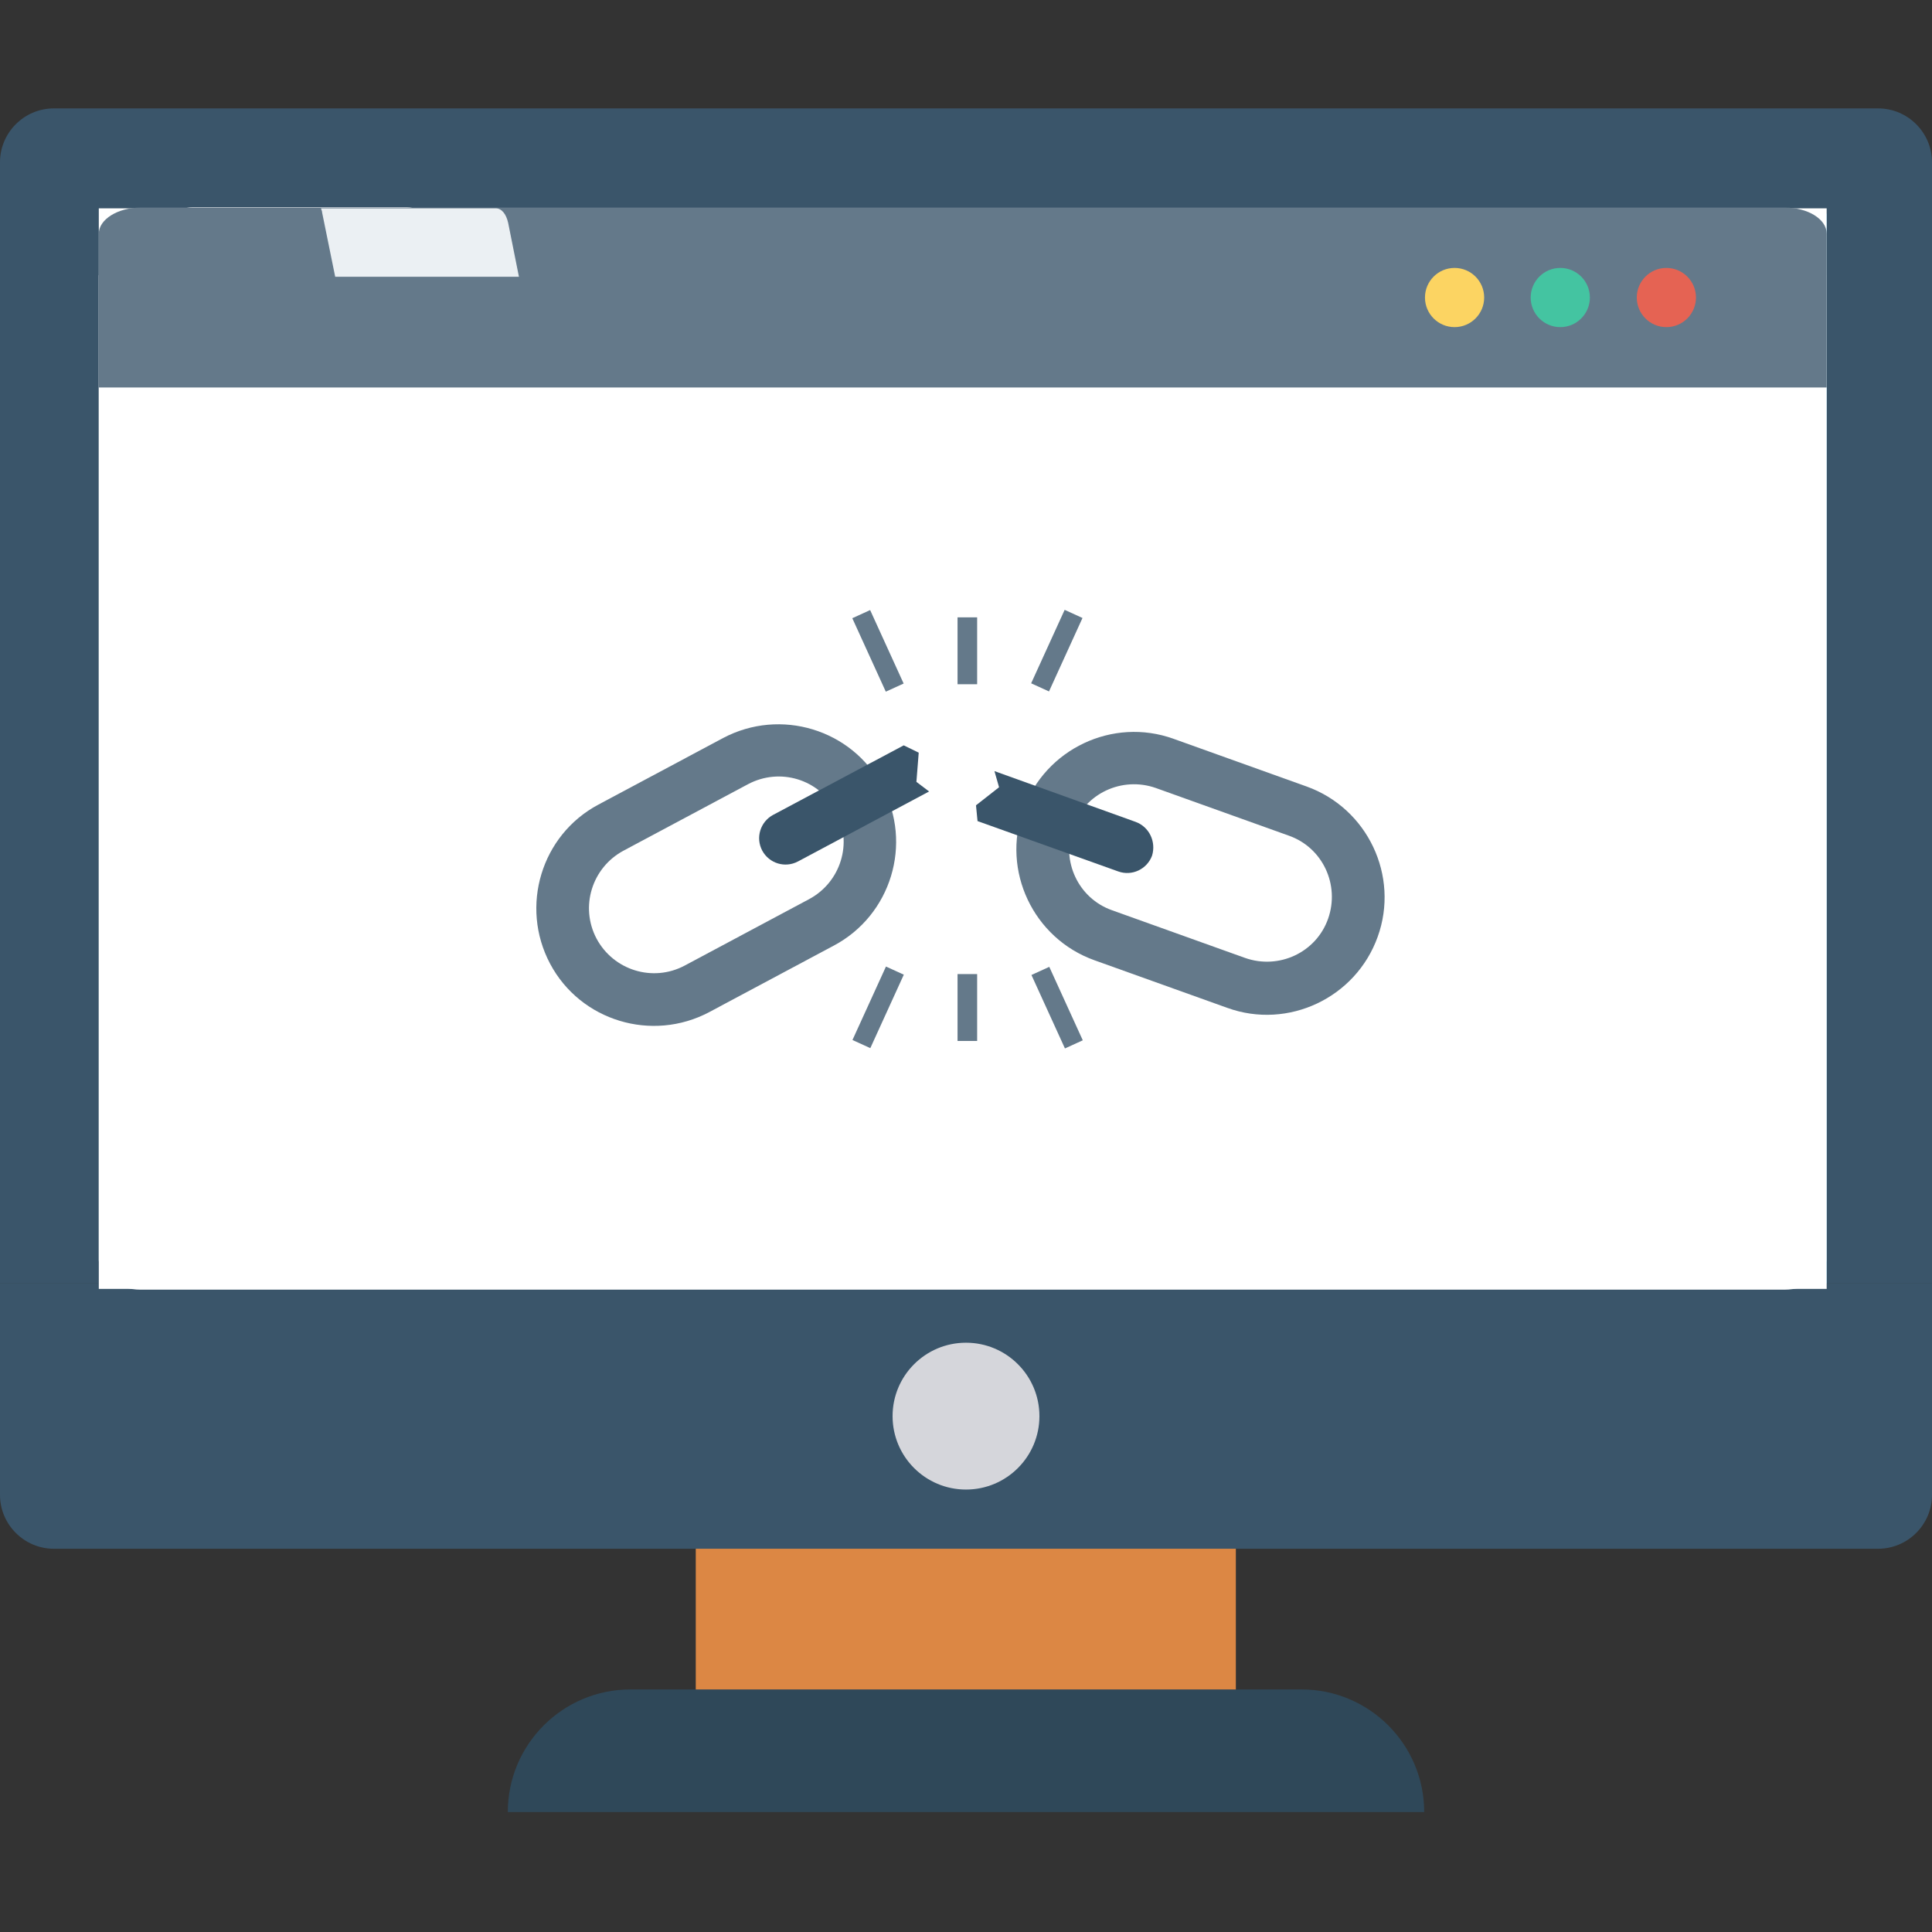
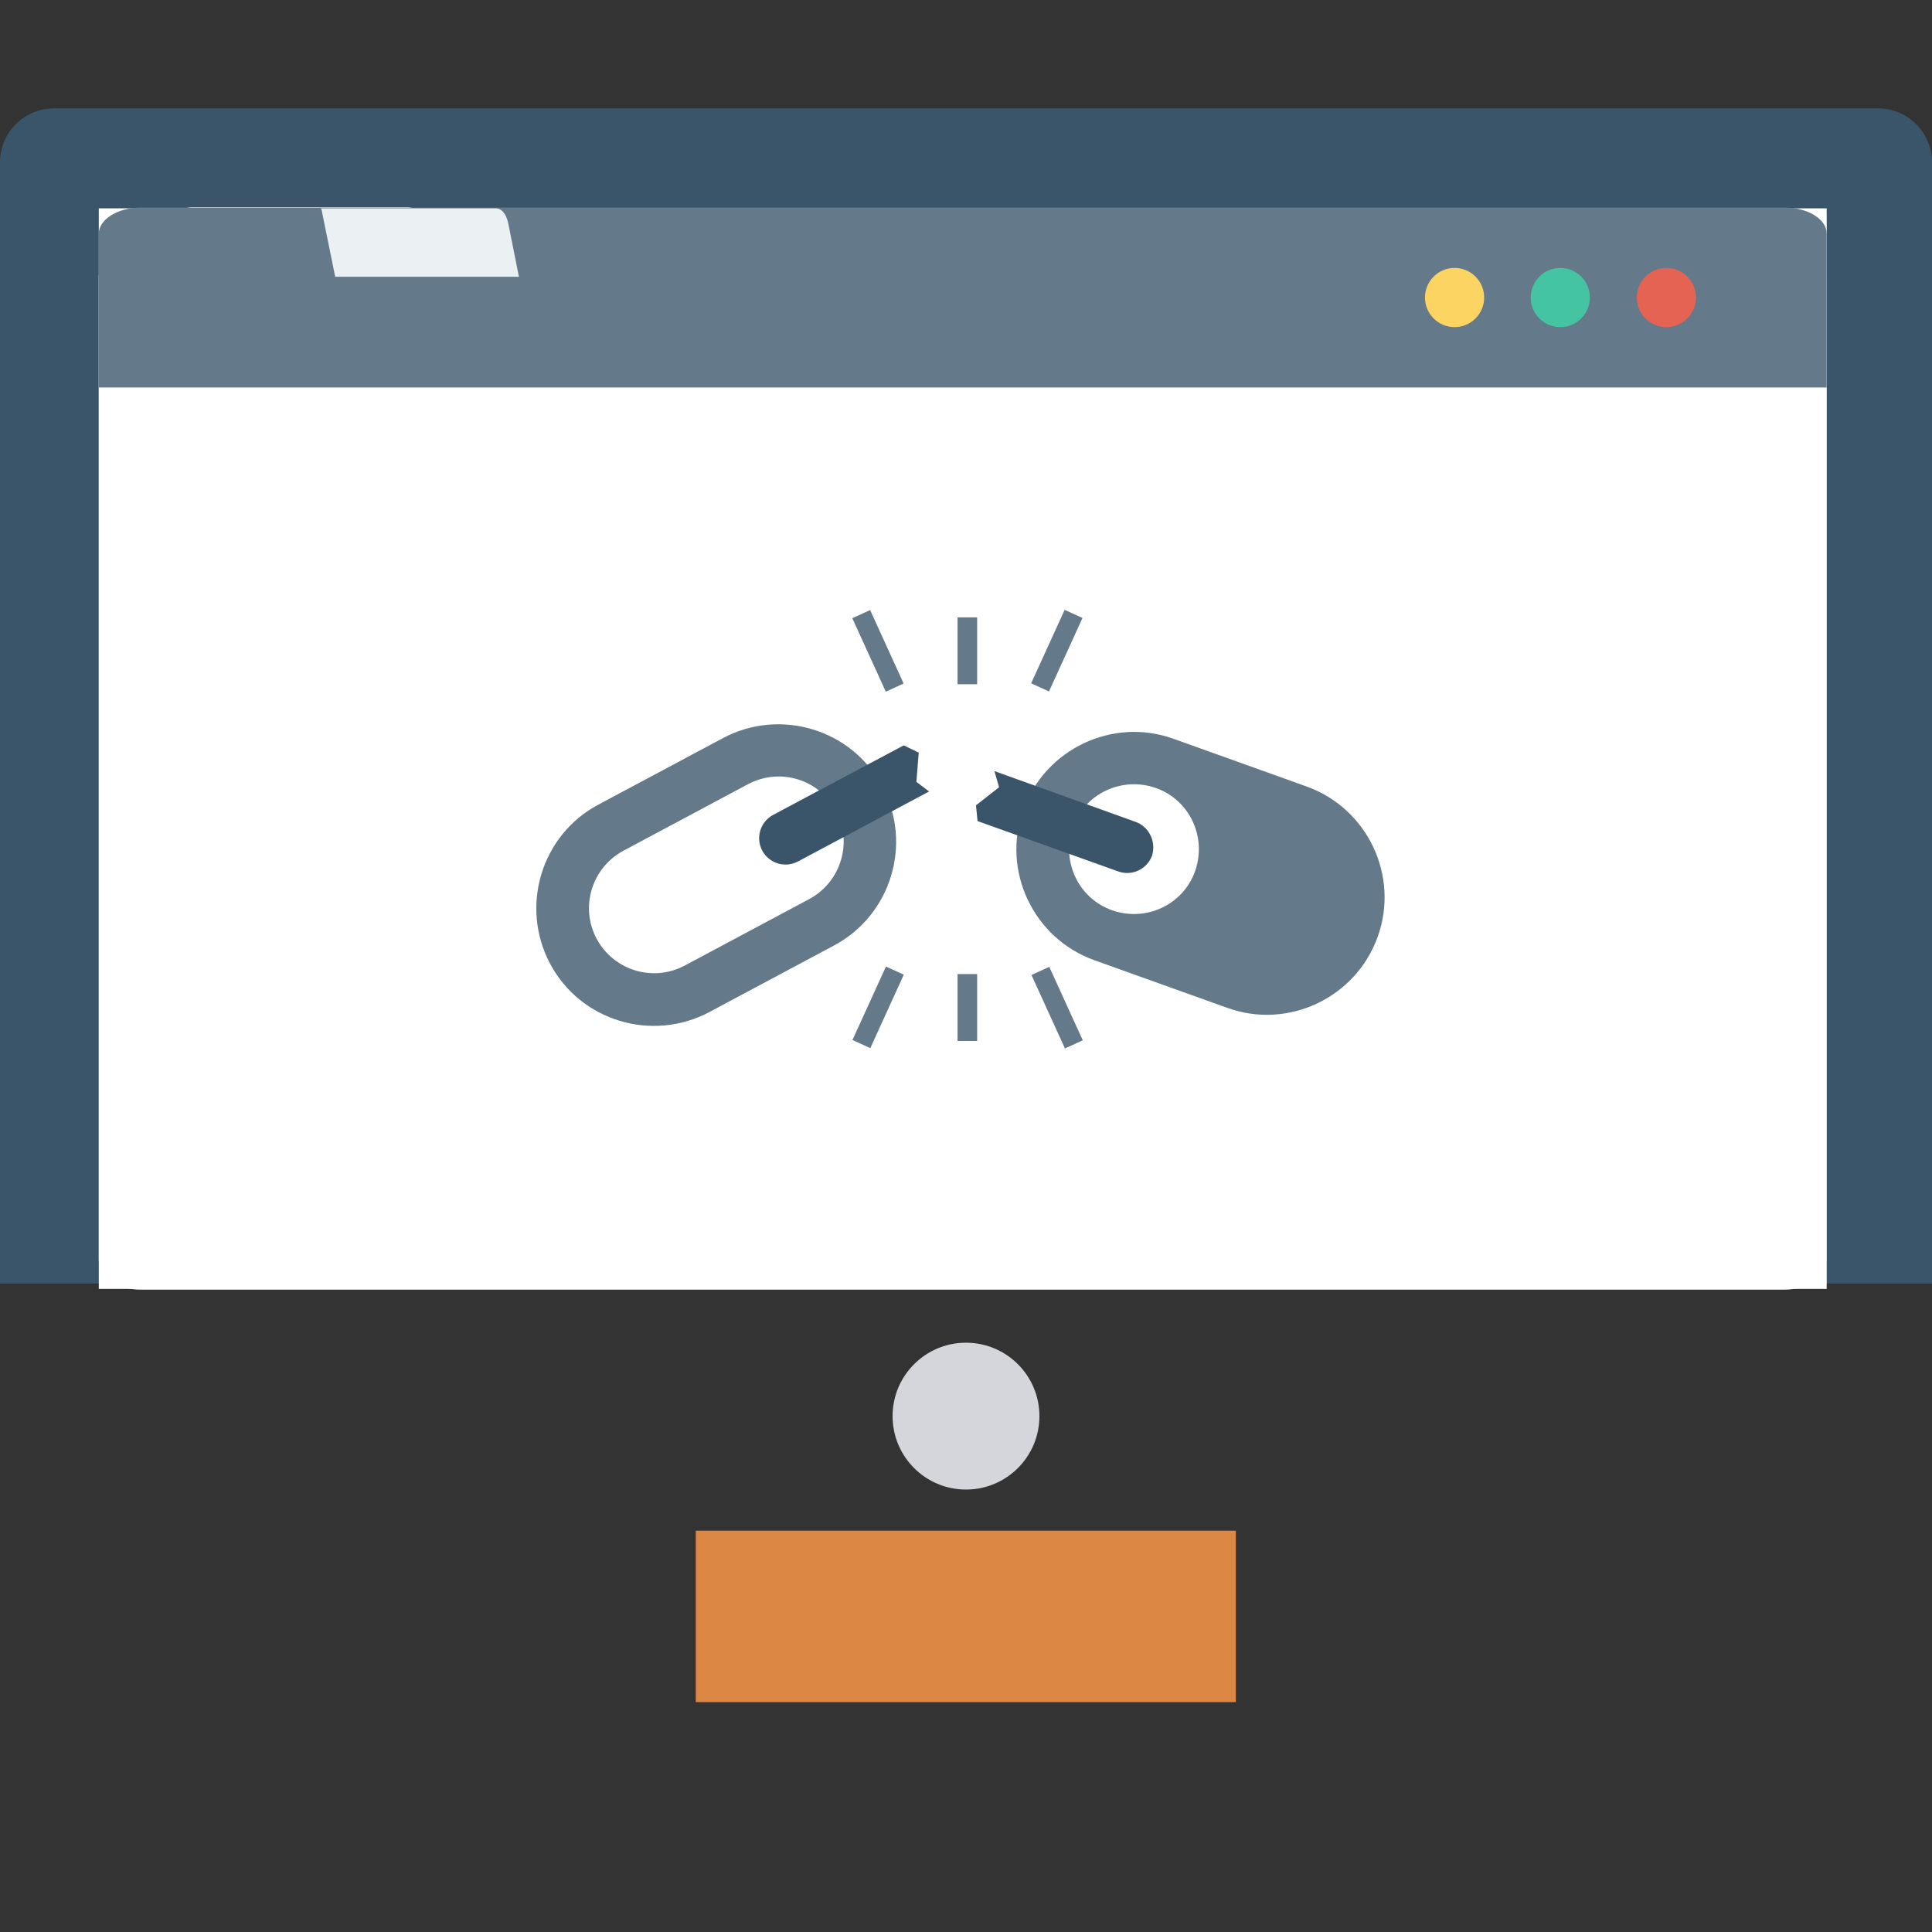
<svg xmlns="http://www.w3.org/2000/svg" version="1.1" x="0px" y="0px" viewBox="0 0 502.6 502.6" style="enable-background:new 0 0 502.6 502.6;" xml:space="preserve">
  <rect x="0" y="0" width="502.6" height="502.6" fill="#333333" stroke="none" />
  <style type="text/css">
	.st0{fill:#DC8744;}
	.st1{fill:#3A556A;}
	.st2{fill:#27A2DB;}
	.st3{fill:#D5D6DB;}
	.st4{fill:#2F4859;}
	.st5{fill:#FFFFFF;}
	.st6{fill:#64798A;}
	.st7{fill:#FCD462;}
	.st8{fill:#44C4A1;}
	.st9{fill:#E56353;}
	.st10{fill:#EBF0F3;}
</style>
  <g id="Слой_2">
    <rect x="181" y="398.2" class="st0" width="140.5" height="44.6" />
    <path class="st1" d="M502.6,42.2c0-7.7-6.3-14-14-14H14c-7.7,0-14,6.3-14,14v291.7h502.6V42.2z" />
    <rect x="27.4" y="55.6" class="st2" width="447.8" height="278.3" />
-     <path class="st1" d="M0,333.9v55c0,7.7,6.3,14,14,14h474.6c7.7,0,14-6.3,14-14v-55H0z" />
    <circle class="st3" cx="251.3" cy="368.4" r="19.1" />
-     <path class="st4" d="M338.6,439.5H164c-17.6,0-31.9,14.3-31.9,31.9l0,0h238.4l0,0C370.5,453.8,356.2,439.5,338.6,439.5z" />
  </g>
  <g id="Layer_1">
    <rect x="25.7" y="54.2" class="st5" width="449.5" height="281.1" />
    <path class="st5" d="M121.9,71.6c-2.3,0-4.3-1-5.1-2.6l-6-12.5c-0.7-1.5-2.8-2.6-5.1-2.6H50.2c-2.3,0-4.3,1-5.1,2.6l-6,12.5   c-0.7,1.5-2.8,2.6-5.1,2.6h-8.3v256.2c0,4.2,4.9,7.7,10.9,7.7h427.6c6,0,10.9-3.4,10.9-7.7V71.6H121.9z" />
    <path class="st6" d="M464.3,54H36.6c-6,0-10.9,3.1-10.9,6.8v40h449.5v-40C475.2,57,470.3,54,464.3,54z" />
    <circle class="st7" cx="378.4" cy="77.4" r="7.7" />
    <circle class="st8" cx="405.9" cy="77.4" r="7.7" />
    <circle class="st9" cx="433.5" cy="77.4" r="7.7" />
    <path class="st10" d="M87.2,72H135l-2.8-14c-0.5-2.3-1.7-3.8-3.2-3.8H83.5c0.1,0.4,0.3,0.7,0.3,1.1L87.2,72z" />
    <path class="st6" d="M216.9,246l-32.4,17.3c-14.9,7.9-33.5,2.3-41.4-12.6c-7.9-14.9-2.3-33.5,12.6-41.4l32.4-17.3   c14.9-7.9,33.5-2.3,41.4,12.6C237.5,219.5,231.8,238.1,216.9,246z M162.2,221.3c-8.2,4.4-11.4,14.6-7,22.9   c4.4,8.2,14.6,11.4,22.9,7l32.4-17.3c8.2-4.4,11.4-14.6,7-22.9s-14.6-11.4-22.9-7L162.2,221.3z" />
    <path class="st1" d="M239,195.8l-3.9-1.9l-34,18.1c-3.3,1.8-4.6,5.9-2.8,9.3c1.8,3.3,5.9,4.6,9.3,2.8l34.1-18.2l-3.3-2.5L239,195.8   z" />
-     <path class="st6" d="M319.3,262.2l-34.6-12.4c-15.9-5.7-24.2-23.3-18.5-39.1c5.7-15.9,23.3-24.2,39.1-18.5l34.6,12.4   c15.9,5.7,24.2,23.3,18.5,39.1C352.7,259.6,335.1,267.9,319.3,262.2z M300.7,205c-8.8-3.1-18.5,1.4-21.6,10.2   c-3.1,8.8,1.4,18.5,10.2,21.6l34.6,12.4c8.8,3.1,18.5-1.4,21.6-10.2c3.1-8.8-1.4-18.5-10.2-21.6L300.7,205z" />
+     <path class="st6" d="M319.3,262.2l-34.6-12.4c-15.9-5.7-24.2-23.3-18.5-39.1c5.7-15.9,23.3-24.2,39.1-18.5l34.6,12.4   c15.9,5.7,24.2,23.3,18.5,39.1C352.7,259.6,335.1,267.9,319.3,262.2z M300.7,205c-8.8-3.1-18.5,1.4-21.6,10.2   c-3.1,8.8,1.4,18.5,10.2,21.6c8.8,3.1,18.5-1.4,21.6-10.2c3.1-8.8-1.4-18.5-10.2-21.6L300.7,205z" />
    <path class="st1" d="M295.4,213.8l-36.7-13.2l1.2,4.2l-6,4.7l0.4,4.1l36.6,13.1c3.6,1.3,7.5-0.6,8.8-4.1   C300.8,219,299,215.1,295.4,213.8z" />
    <g>
      <rect x="225.8" y="158.8" transform="matrix(0.91 -0.415 0.415 0.91 -49.658 110.023)" class="st6" width="5.1" height="21" />
      <rect x="264.4" y="166.7" transform="matrix(0.415 -0.91 0.91 0.415 6.826 349.182)" class="st6" width="21" height="5.1" />
      <rect x="249.1" y="160.6" class="st6" width="5.1" height="17.4" />
      <rect x="272.4" y="251.6" transform="matrix(0.91 -0.415 0.415 0.91 -83.974 137.727)" class="st6" width="5.1" height="21" />
      <rect x="217.9" y="259.5" transform="matrix(0.415 -0.91 0.91 0.415 -104.808 361.147)" class="st6" width="21" height="5.1" />
      <rect x="249.1" y="253.4" class="st6" width="5.1" height="17.4" />
    </g>
  </g>
</svg>